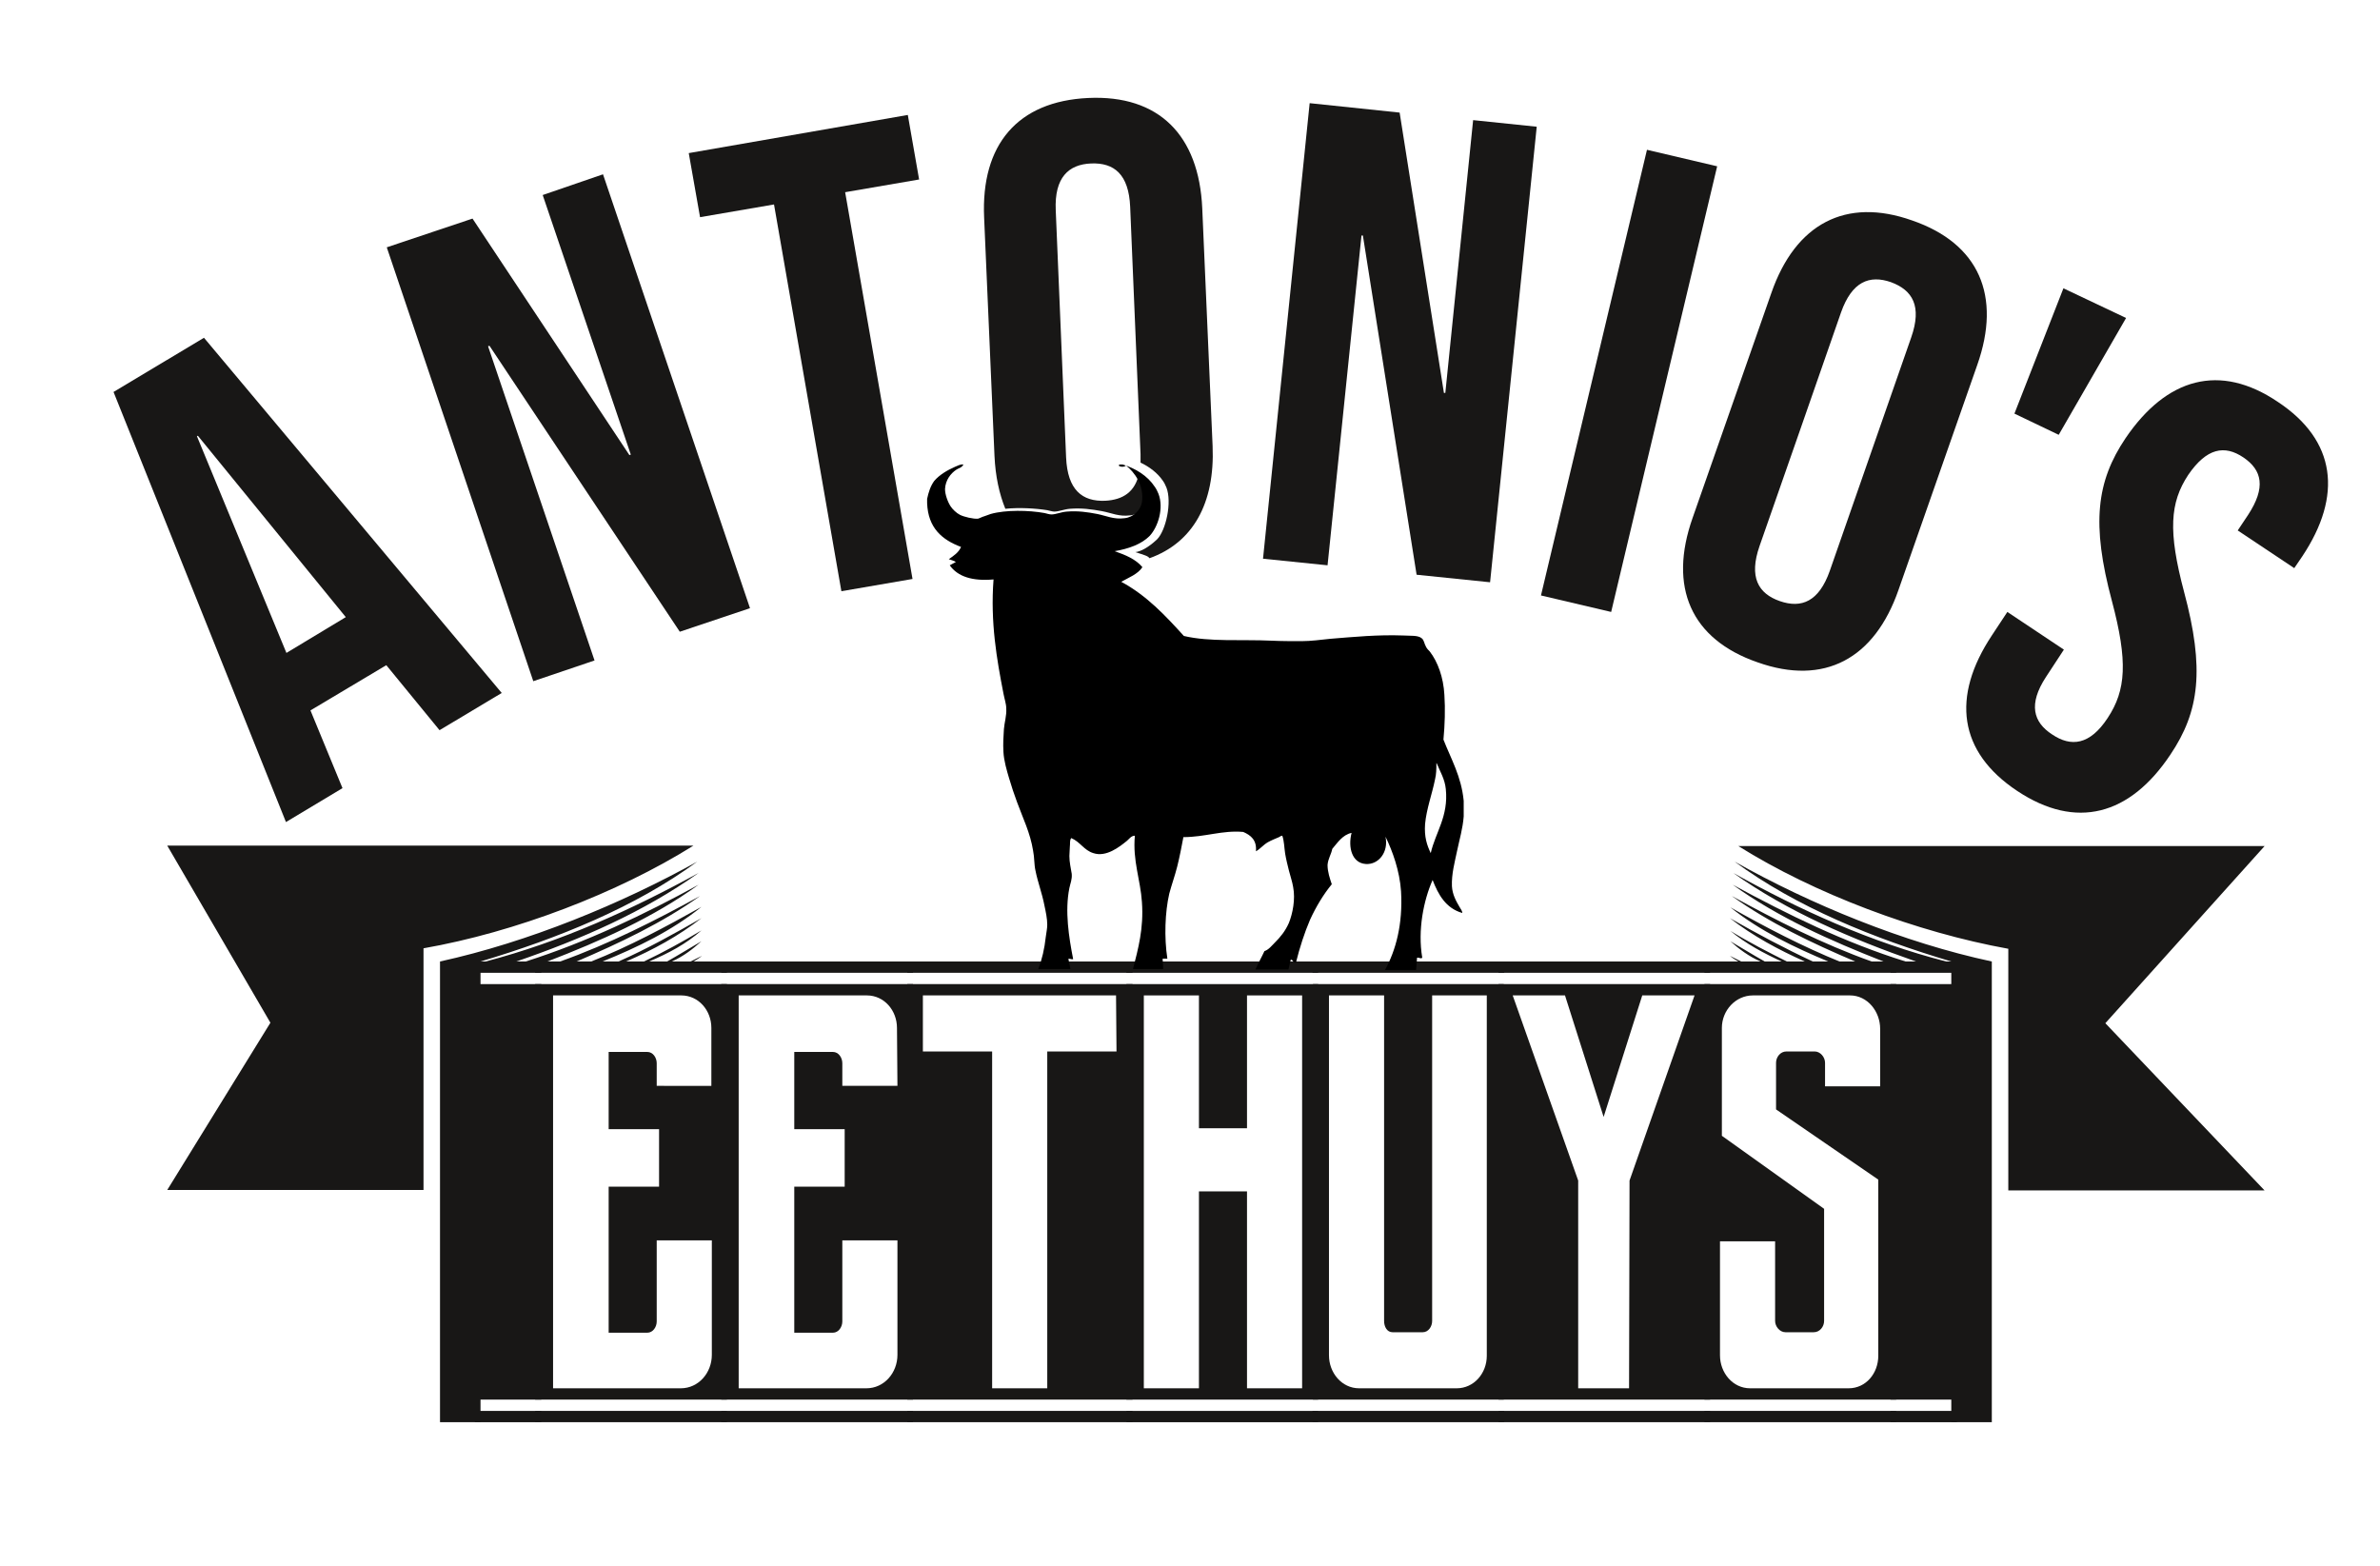
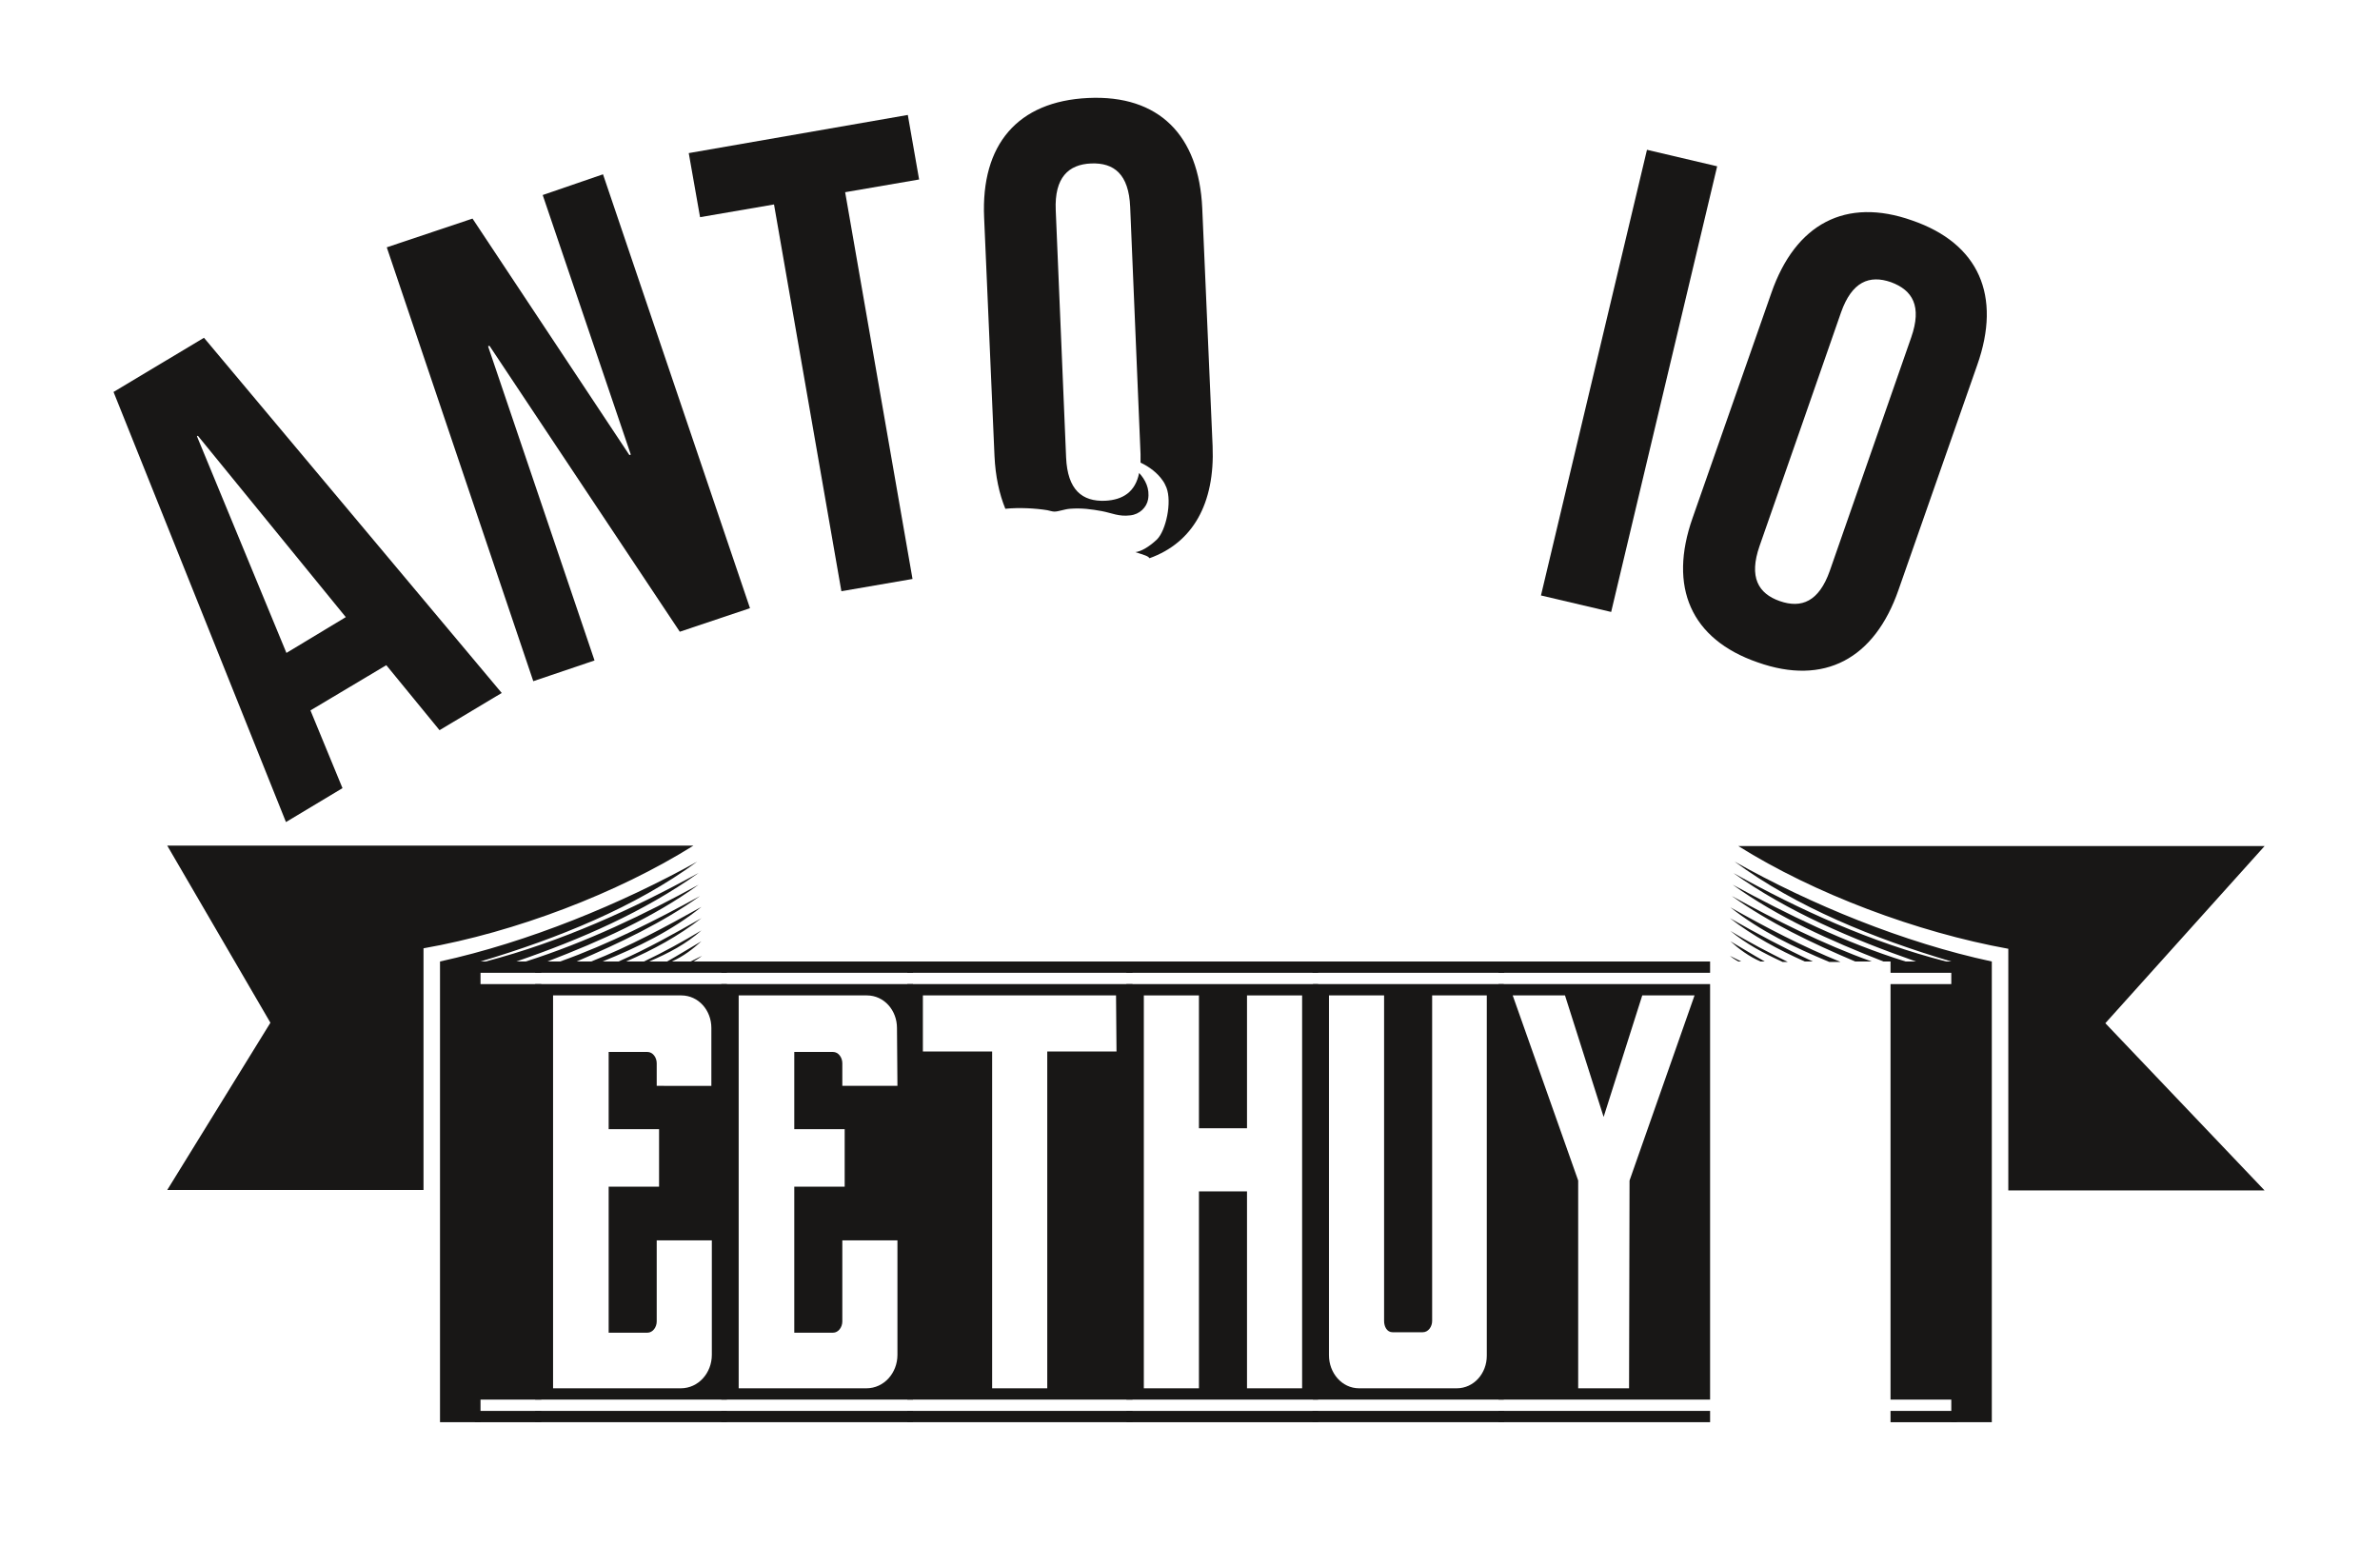
<svg xmlns="http://www.w3.org/2000/svg" id="Laag_1" x="0px" y="0px" viewBox="0 0 505.2 332.4" style="enable-background:new 0 0 505.2 332.4;" xml:space="preserve">
  <style type="text/css">	.st0{fill:#181716;}	.st1{fill-rule:evenodd;clip-rule:evenodd;}</style>
  <g>
    <path class="st0" d="M106.5,147.1L93.3,155L82,141.2l-16.1,9.6l6.8,16.5l-12,7.2L24.1,83.2l19.2-11.5L106.5,147.1L106.5,147.1z   M60.8,138.6l12.6-7.6L42,92.5l-0.2,0.1L60.8,138.6L60.8,138.6z" />
    <path class="st0" d="M103.9,73.4l-0.3,0.1l22.6,66.7l-13,4.4L82.1,52.5l18.2-6.1l33.3,50.2l0.3-0.1l-18.7-55.1L128,37l31.2,92.1  l-14.9,5C144.3,134.1,103.9,73.4,103.9,73.4z" />
    <path class="st0" d="M146.2,32.5l46.5-8.1l2.4,13.7l-15.7,2.7l14.3,82.1l-15.1,2.6l-14.3-82.1l-15.7,2.7L146.2,32.5L146.2,32.5z" />
-     <path class="st0" d="M289.3,50l-0.3,0l-7.2,70l-13.7-1.4l9.9-96.7l19.1,2l9.4,59.5l0.3,0l5.9-57.9l13.5,1.4l-9.9,96.7l-15.6-1.6  L289.3,50L289.3,50z" />
    <path class="st0" d="M349.6,31.8l14.9,3.5L342,129.9l-14.9-3.5C327.1,126.4,349.6,31.8,349.6,31.8z" />
    <path class="st0" d="M376,62.2c5.1-14.7,15.8-20.4,29.9-15.4c14.2,4.9,19,16,13.8,30.7l-16.7,47.7c-5.1,14.7-15.8,20.4-29.9,15.4  c-14.2-4.9-19-16-13.8-30.7L376,62.2L376,62.2z M373.5,115.9c-2.3,6.6-0.3,10.1,4.3,11.7c4.6,1.6,8.3,0.1,10.6-6.4l17.3-49.6  c2.3-6.6,0.3-10-4.3-11.7c-4.6-1.6-8.3-0.1-10.6,6.4C390.8,66.4,373.5,115.9,373.5,115.9z" />
-     <path class="st0" d="M438,61.2l13.3,6.3l-14.3,24.8l-9.4-4.5L438,61.2L438,61.2z" />
-     <path class="st0" d="M483.5,85.3c12.4,8.2,13.8,19.9,5.2,32.8l-1.7,2.5l-12-8l2.2-3.3c3.8-5.8,3-9.5-1-12.2c-4-2.7-7.8-2-11.7,3.7  c-3.9,5.9-4.3,12-0.9,24.8c4.4,16.4,3.3,25.4-2.9,34.6c-8.6,12.9-20,16-32.5,7.7s-14-20-5.4-33l3.3-5l12,8l-3.8,5.8  c-3.8,5.8-2.7,9.6,1.3,12.2c4,2.7,8,2.3,11.8-3.5c3.9-5.9,4.3-12,0.9-24.8c-4.4-16.4-3.3-25.4,2.9-34.6  C459.9,80.2,471.2,77,483.5,85.3L483.5,85.3z" />
  </g>
  <g>
    <path class="st0" d="M35.5,252.6l21.9-35.5l-21.9-37.6h111.7c-16.1,10.1-37.9,18.4-57.3,21.8v51.3L35.5,252.6L35.5,252.6z   M102,301.9h-8.6v-97.8c18.7-4.1,38.4-12.2,54.6-21.2c-13.2,9.7-29.6,16.3-46,21.2V301.9z M103.1,204.1c16-4.2,31-11,45.2-18.8  c-11.7,8.3-25,14.1-38.7,18.8H103.1L103.1,204.1z M111.6,204.1c12.9-4.1,25.2-10,36.7-16.3c-9.7,7-20.7,11.9-32.1,16.3H111.6  L111.6,204.1z M118.9,204.1c10.4-3.7,20.4-8.8,29.7-13.9c-8,5.7-17.1,10-26.2,13.9H118.9L118.9,204.1z M125.5,204.1  c8.1-3.2,15.7-7.3,23.4-11.6c-6.3,5.1-13.6,8.6-21,11.6H125.5z M131.3,204.1c6.1-2.7,12-6,17.6-9.2c-4.9,3.8-10.2,6.7-16,9.2H131.3  z M136.7,204.1c4.2-2,8.2-4.2,12.2-6.6c-3.3,2.9-6.9,4.8-11.1,6.6H136.7L136.7,204.1z M141.6,204.1c2.5-1.4,4.9-2.9,7.3-4.3  c-1.9,1.7-3.8,3.2-6.3,4.3H141.6L141.6,204.1z M146.6,204.1l2.4-1.2c-0.7,0.6-1.8,1.2-1.8,1.2H146.6L146.6,204.1z" />
    <path class="st0" d="M114.9,204.1v2.4h-14.1v-2.4H114.9z M114.9,208.9v88.2h-14.1v-88.2H114.9z M114.9,299.5v2.4h-14.1v-2.4H114.9z  " />
    <path class="st0" d="M154.3,204.1v2.4h-40.7v-2.4H154.3z M154.3,208.9v88.2h-40.7v-88.2H154.3z M154.3,299.5v2.4h-40.7v-2.4H154.3z   M151,218.2c0-3.7-2.7-6.9-6.4-6.9h-27.2v83.4h27.1c3.8,0,6.6-3.3,6.6-7.1v-24.3h-11.7v17.2c0,1.2-0.8,2.4-2,2.4h-8.2v-31h10.7  v-12.2h-10.7v-16.4h8.2c1.2,0,2,1.2,2,2.4v4.8H151L151,218.2L151,218.2z" />
    <path class="st0" d="M193.8,204.1v2.4h-40.7v-2.4H193.8z M193.8,208.9v88.2h-40.7v-88.2H193.8z M193.8,299.5v2.4h-40.7v-2.4H193.8z   M190.4,218.2c0-3.7-2.7-6.9-6.4-6.9h-27.2v83.4h27.1c3.8,0,6.6-3.3,6.6-7.1v-24.3h-11.7v17.2c0,1.2-0.8,2.4-2,2.4h-8.2v-31h10.7  v-12.2h-10.7v-16.4h8.2c1.2,0,2,1.2,2,2.4v4.8h11.7L190.4,218.2L190.4,218.2z" />
    <path class="st0" d="M240.4,204.1v2.4h-47.8v-2.4H240.4z M240.4,208.9v88.2h-47.8v-88.2H240.4z M240.4,299.5v2.4h-47.8v-2.4H240.4z   M236.9,211.3h-41v11.9h14.7v71.5h11.7v-71.5h14.7L236.9,211.3L236.9,211.3z" />
    <path class="st0" d="M279.8,204.1v2.4h-40.7v-2.4H279.8z M279.8,208.9v88.2h-40.7v-88.2H279.8z M279.8,299.5v2.4h-40.7v-2.4H279.8z   M276.4,294.7v-83.4h-11.7v28.2h-10.2v-28.2h-11.7v83.4h11.7v-41.8h10.2v41.8H276.4z" />
    <path class="st0" d="M319.3,204.1v2.4h-40.7v-2.4H319.3z M319.2,208.9v88.2h-40.5v-88.2H319.2z M319.3,299.5v2.4h-40.7v-2.4H319.3z   M304,280.4c0,1.2-0.8,2.4-2,2.4h-6.4c-1.2,0-1.8-1.2-1.8-2.4v-69.1h-11.7v76.4c0,3.7,2.7,7,6.4,7h20.7c3.7,0,6.4-3.2,6.4-6.9  v-76.5H304L304,280.4L304,280.4z" />
    <path class="st0" d="M363,204.1v2.4h-44.9v-2.4H363z M363,208.9v88.2h-44.9v-88.2H363z M363,299.5v2.4h-44.9v-2.4H363z   M345.9,250.6l13.8-39.3h-11.1l-8.2,25.8l-8.2-25.8h-11.1l13.9,39.3v44.1h10.8L345.9,250.6L345.9,250.6z" />
-     <path class="st0" d="M402.5,204.1v2.4h-40.7v-2.4H402.5z M402.5,208.9v88.2h-40.7v-88.2H402.5z M402.5,299.5v2.4h-40.7v-2.4H402.5z   M387.2,256.6v23.8c0,1.2-0.9,2.4-2.2,2.4h-6c-1.2,0-2.2-1.2-2.2-2.4v-16.9h-11.7v24.2c0,3.7,2.7,7,6.4,7h20.9  c3.7,0,6.3-3.2,6.3-6.9v-37.4L377,235.5v-9.9c0-1.2,0.9-2.4,2.2-2.4h6c1.2,0,2.2,1.2,2.2,2.4v5h11.7v-12.2c0-3.7-2.7-7.1-6.4-7.1  h-20.6c-3.7,0-6.6,3.2-6.6,6.9v22.9L387.2,256.6L387.2,256.6z" />
    <path class="st0" d="M415.4,204.1v2.4h-14.1v-2.4H415.4z M415.4,208.9v88.2h-14.1v-88.2H415.4z M415.4,299.5v2.4h-14.1v-2.4H415.4z  " />
    <path class="st0" d="M367.2,194.9c5.6,3.2,11.6,6.4,17.6,9.2h-1.7C377.5,201.6,372.1,198.7,367.2,194.9z M367.2,202.9l2.4,1.2H369  C369,204.1,367.9,203.5,367.2,202.9L367.2,202.9z M367.3,192.6c7.6,4.3,15.3,8.3,23.4,11.6h-2.4  C380.9,201.1,373.7,197.7,367.3,192.6z M367.3,197.6c3.9,2.4,8,4.5,12.2,6.6h-1.1C374.3,202.3,370.7,200.4,367.3,197.6L367.3,197.6  z M367.3,199.8c2.4,1.4,4.8,2.9,7.3,4.3h-0.9C371.2,203,369.2,201.5,367.3,199.8L367.3,199.8z M367.6,190.2  c9.3,5.1,19.3,10.2,29.7,13.9h-3.5C384.6,200.2,375.6,195.9,367.6,190.2L367.6,190.2z M367.8,187.8c11.6,6.3,23.8,12.3,36.7,16.3  h-4.7C388.6,199.7,377.5,194.8,367.8,187.8L367.8,187.8z M367.9,185.3c14.2,7.9,29.2,14.7,45.2,18.8h-6.4  C393,199.3,379.6,193.6,367.9,185.3L367.9,185.3z M368.2,182.9c16.2,9.1,35.9,17.2,54.6,21.2v97.8h-8.6v-97.8  C397.7,199.2,381.4,192.6,368.2,182.9L368.2,182.9z M426.3,201.4c-19.4-3.5-41.2-11.7-57.3-21.8h111.7l-33.8,37.6l33.8,35.5h-54.4  L426.3,201.4L426.3,201.4z" />
  </g>
  <path class="st0" d="M211.1,96.8c0.2,4.3,1,8,2.3,11.2c3-0.3,6.4-0.1,8.9,0.3c0.5,0.1,1.1,0.3,1.5,0.3c0.9,0,2.1-0.5,3.3-0.6 c2.5-0.2,4.6,0.1,6.8,0.5c2.1,0.4,3.6,1.2,6,0.9c2-0.2,3.5-1.7,3.8-3.4c0.4-2.3-0.6-4.2-1.9-5.6c-0.8,4-3.4,5.7-7.2,5.9 c-4.9,0.2-8-2.3-8.3-9.2l-2.2-52.5c-0.3-6.9,2.7-9.7,7.5-9.9c4.9-0.2,8,2.3,8.3,9.2l2.2,52.5c0,0.6,0,1.2,0,1.8 c1.9,0.9,3.6,2.2,4.7,3.8c0.3,0.4,0.6,1,0.8,1.5c1.2,3.1-0.1,9.1-2,11c-1.8,1.7-3.5,2.6-4.6,2.7c1.8,0.6,2.7,0.8,3,1.3 c9.2-3.3,13.9-11.6,13.4-23.8l-2.2-50.5c-0.7-15.5-9.2-24.1-24.2-23.4s-22.8,9.9-22.1,25.4L211.1,96.8L211.1,96.8z" />
-   <path class="st1" d="M237.7,98.6h0.6c2.7,0.8,5.3,2.4,6.8,4.7c0.3,0.4,0.6,1,0.8,1.5c1.2,3.1-0.1,7.1-1.9,9 c-1.7,1.7-4.4,2.7-7.4,3.2c2.3,0.8,4.5,1.7,5.9,3.4c-1,1.5-2.9,2.2-4.5,3.1c5.4,2.9,9.4,7.2,13.3,11.5c5.5,1.3,12.2,0.7,18.6,1 c2.1,0.1,4.2,0.1,6.4,0.1c2,0,4.1-0.3,6.1-0.5c5-0.4,10-0.9,15.5-0.7c1.4,0.1,3.1-0.1,3.9,0.6c0.5,0.4,0.5,1.1,0.9,1.8 c0.2,0.4,0.5,0.7,0.8,1c1.7,2.2,2.9,5.5,3.1,9.2c0.2,3,0.1,6.3-0.2,9.5c1.6,4.1,3.8,7.8,4.3,13v3.3c-0.2,2.6-0.9,4.9-1.4,7.3 c-0.5,2.4-1.2,4.9-1.1,7.5c0.1,1.8,0.9,3.2,1.6,4.4c0.2,0.4,0.6,0.8,0.6,1.3c-3.5-1-5.1-3.9-6.3-7c-1.9,4.3-3.2,10.6-2.2,16.5 c-0.3,0.3-0.7-0.1-1.1,0c-0.1,0.8-0.1,1.8-0.2,2.6h-6.6c2.3-4.2,3.8-9.7,3.4-16.7c-0.3-4.4-1.8-8.5-3.3-11.6c0.7,3.3-1.5,6-4.2,5.8 c-2.9-0.2-3.8-3.5-3-6.6c-1.9,0.4-3,2.1-4.1,3.4c-0.2,1.1-0.9,2.1-1,3.4c0,1.5,0.5,2.9,0.9,4.1c-1.8,2.2-3.3,4.7-4.6,7.5 c-1.2,2.8-2.2,5.9-3,9.1c-0.6,0.2-0.6-0.6-1.1-0.6c-0.2,0.6-0.3,1.4-0.5,2.1h-7c0.6-1.4,1.3-2.6,1.9-3.9c0.9-0.3,1.5-1.1,2.2-1.8 c1.2-1.2,2.2-2.4,3-4.2c0.8-2,1.4-5,0.9-7.6c-0.2-1.2-0.6-2.3-0.9-3.5c-0.3-1.2-0.6-2.4-0.8-3.6c-0.2-1.3-0.2-2.6-0.6-3.8 c-0.3,0-0.5,0.2-0.7,0.3c-0.7,0.3-1.7,0.7-2.4,1.1c-1,0.6-1.7,1.5-2.5,1.9c0.2-2.4-1.1-3.4-2.7-4.1c-4.4-0.4-8.1,1.1-12.7,1.1 c-0.4,2.1-0.8,4.2-1.3,6.2c-0.5,2-1.2,3.9-1.7,5.8c-0.9,3.9-1.1,9.3-0.4,13.8h-1c0,0.8,0.1,1.5,0.1,2.2h-6.4 c1.1-4.3,2.3-8.6,1.9-14.2c-0.3-4.7-2-8.8-1.5-14.1c-0.8,0-1.2,0.7-1.7,1.1c-1.6,1.3-4.4,3.5-7.1,2.6c-2-0.6-2.8-2.4-4.7-3.2 c-0.4,0.5-0.2,1.2-0.3,1.8c0,0.7-0.1,1.3-0.1,2c0,1.3,0.3,2.6,0.5,3.8c0.1,1.2-0.3,2-0.5,3c-1,4.9-0.1,10.5,0.8,15.1 c-0.3,0.1-0.6-0.1-1-0.1c0.1,0.8,0.3,1.4,0.4,2.2h-6.8c0.8-2.1,1.3-4.2,1.6-6.9c0.1-0.8,0.3-1.7,0.3-2.5c0-1.3-0.3-2.7-0.6-4.1 c-0.5-2.6-1.4-4.9-1.9-7.4c-0.3-1.3-0.2-2.7-0.5-4.2c-0.6-3.8-2.2-7-3.4-10.3c-0.6-1.6-1.2-3.4-1.7-5.1s-1.1-3.7-1.2-5.6 c-0.1-1.7,0-3.2,0.1-4.8c0.1-1.4,0.6-2.9,0.5-4.4c0-1-0.4-2.1-0.6-3.2c-1.4-7.2-2.8-15.1-2.1-24.2c-4.5,0.4-7.6-0.6-9.3-3 c0.4-0.2,0.9-0.5,1.3-0.7c-0.4-0.3-1-0.4-1.5-0.6c1-0.7,2.1-1.4,2.6-2.6c-4-1.5-7-4-7.2-9.3v-0.9c0.3-1.4,0.7-2.7,1.5-3.8 c1.1-1.3,2.8-2.3,4.4-3c0.5-0.2,1.2-0.6,1.8-0.5c-0.3,0.7-1.1,0.8-1.5,1.1c-1.2,0.8-2.3,2.2-2.4,4.1c0,1.2,0.6,2.8,1.2,3.7 c0.4,0.6,1.2,1.4,2,1.8c0.8,0.4,2.8,0.9,3.8,0.8c0.4-0.1,0.9-0.4,1.3-0.5c0.5-0.2,0.9-0.3,1.4-0.5c3.2-0.9,8.1-0.8,11.4-0.2 c0.5,0.1,1,0.3,1.5,0.3c0.9,0,2-0.5,3.2-0.6c2.4-0.2,4.4,0.1,6.5,0.5c2,0.4,3.5,1.2,5.8,0.9c1.9-0.2,3.4-1.7,3.7-3.4 c0.5-3.6-1.6-6.4-3.4-7.8C238.5,99.4,236.9,98.9,237.7,98.6L237.7,98.6z M304.6,165.5c-0.6,3-1.8,6.2-2.1,9.4 c-0.2,2.8,0.4,4.5,1.2,6.2c1-4.4,3.8-7.8,3.2-13.6c-0.2-2.1-1.2-3.7-1.9-5.4c0,0,0-0.1-0.1-0.1C304.9,163.2,304.9,164.3,304.6,165.5 L304.6,165.5z" />
</svg>